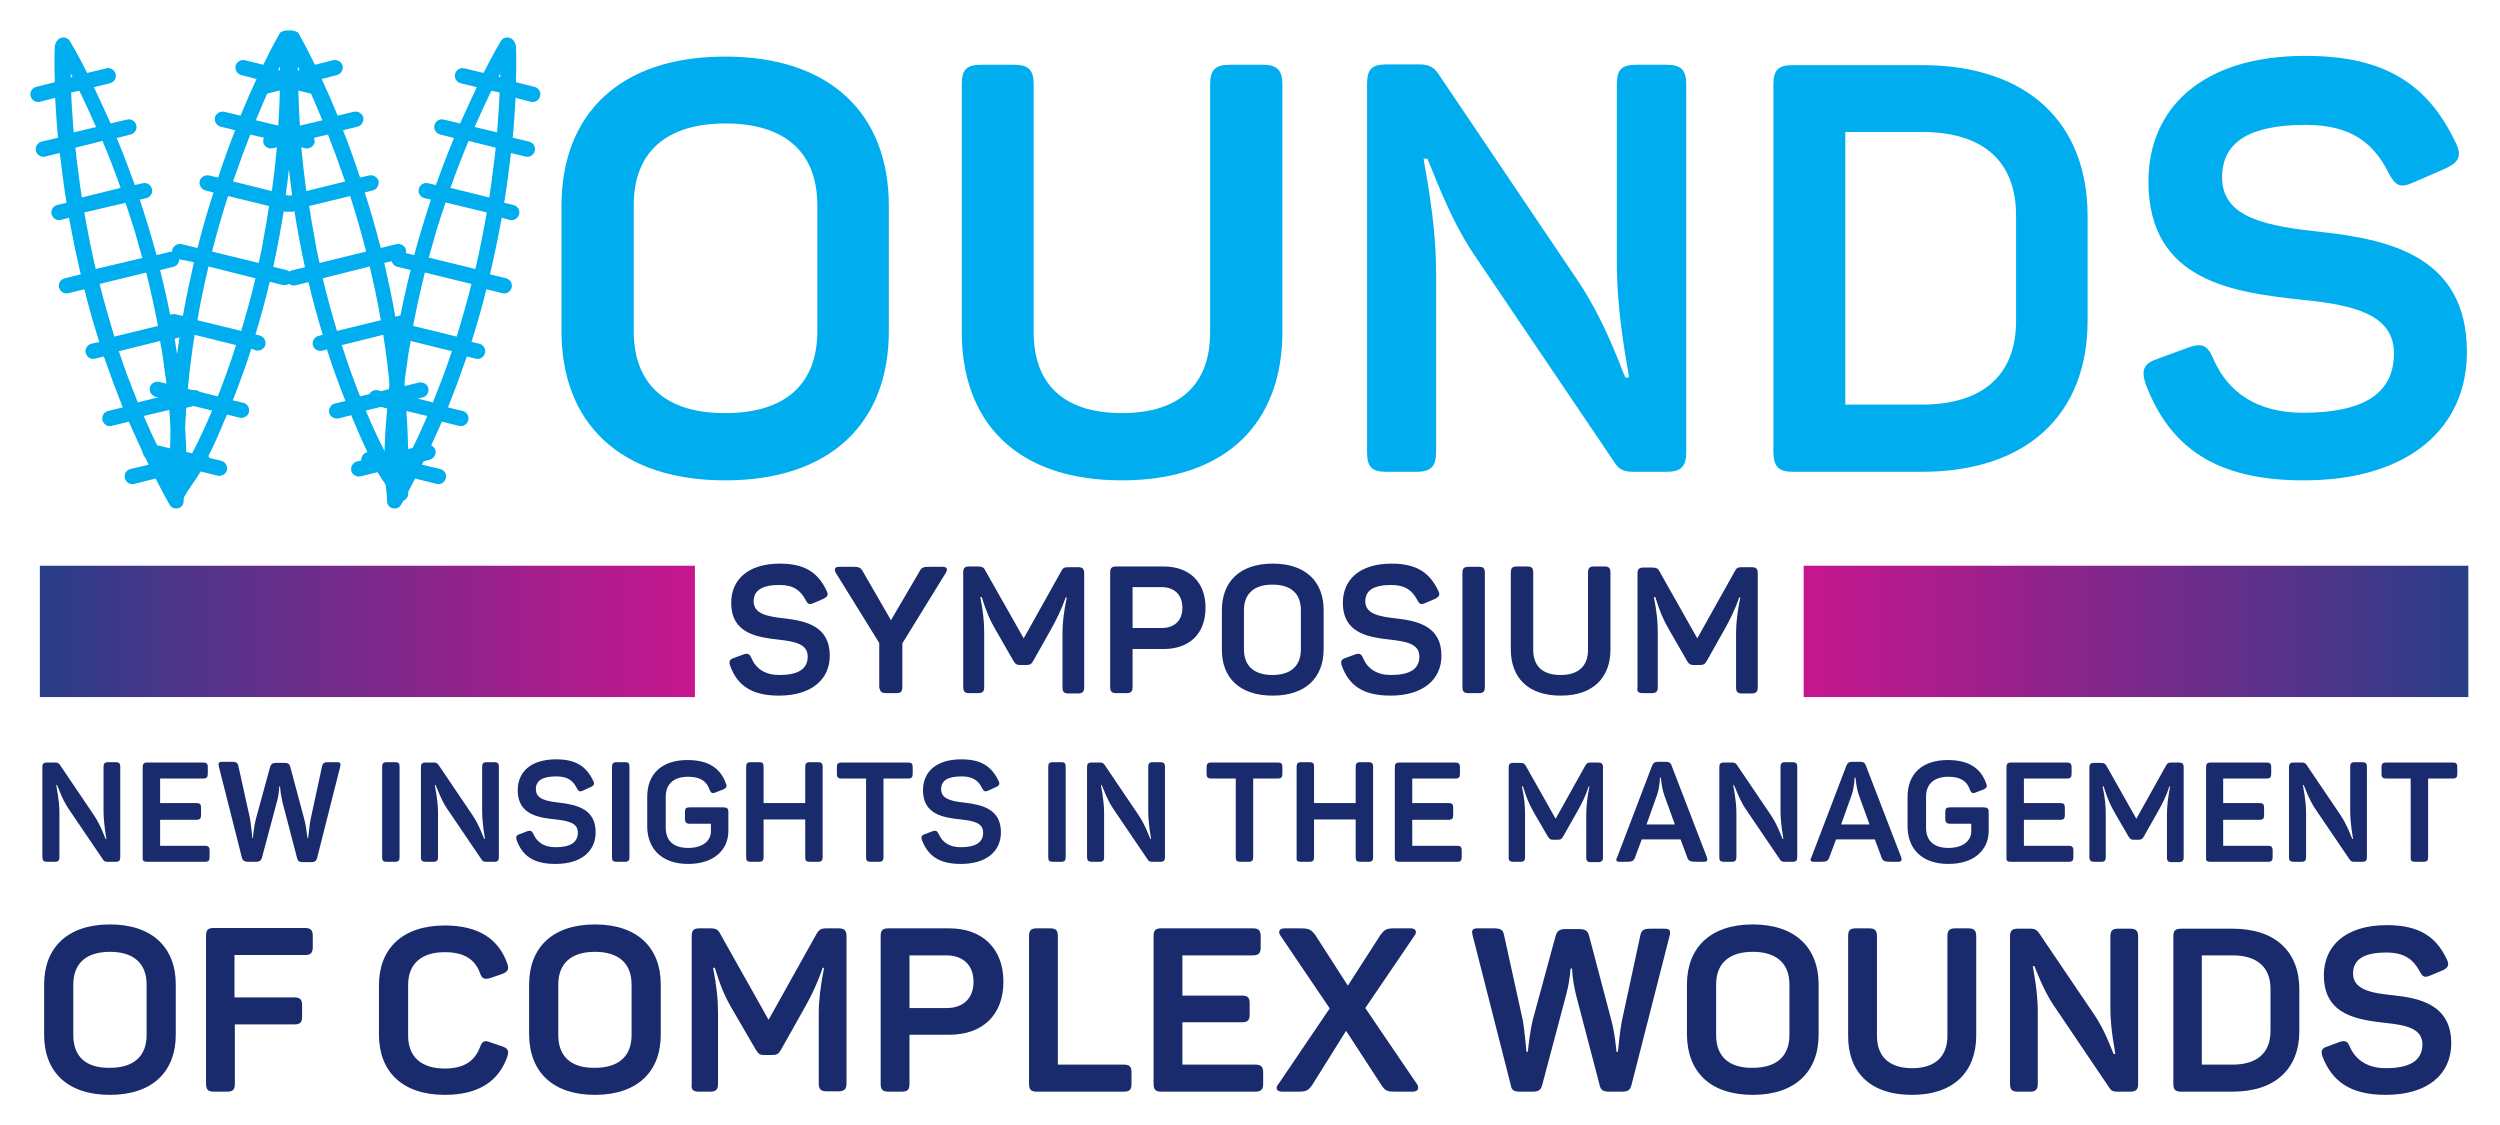
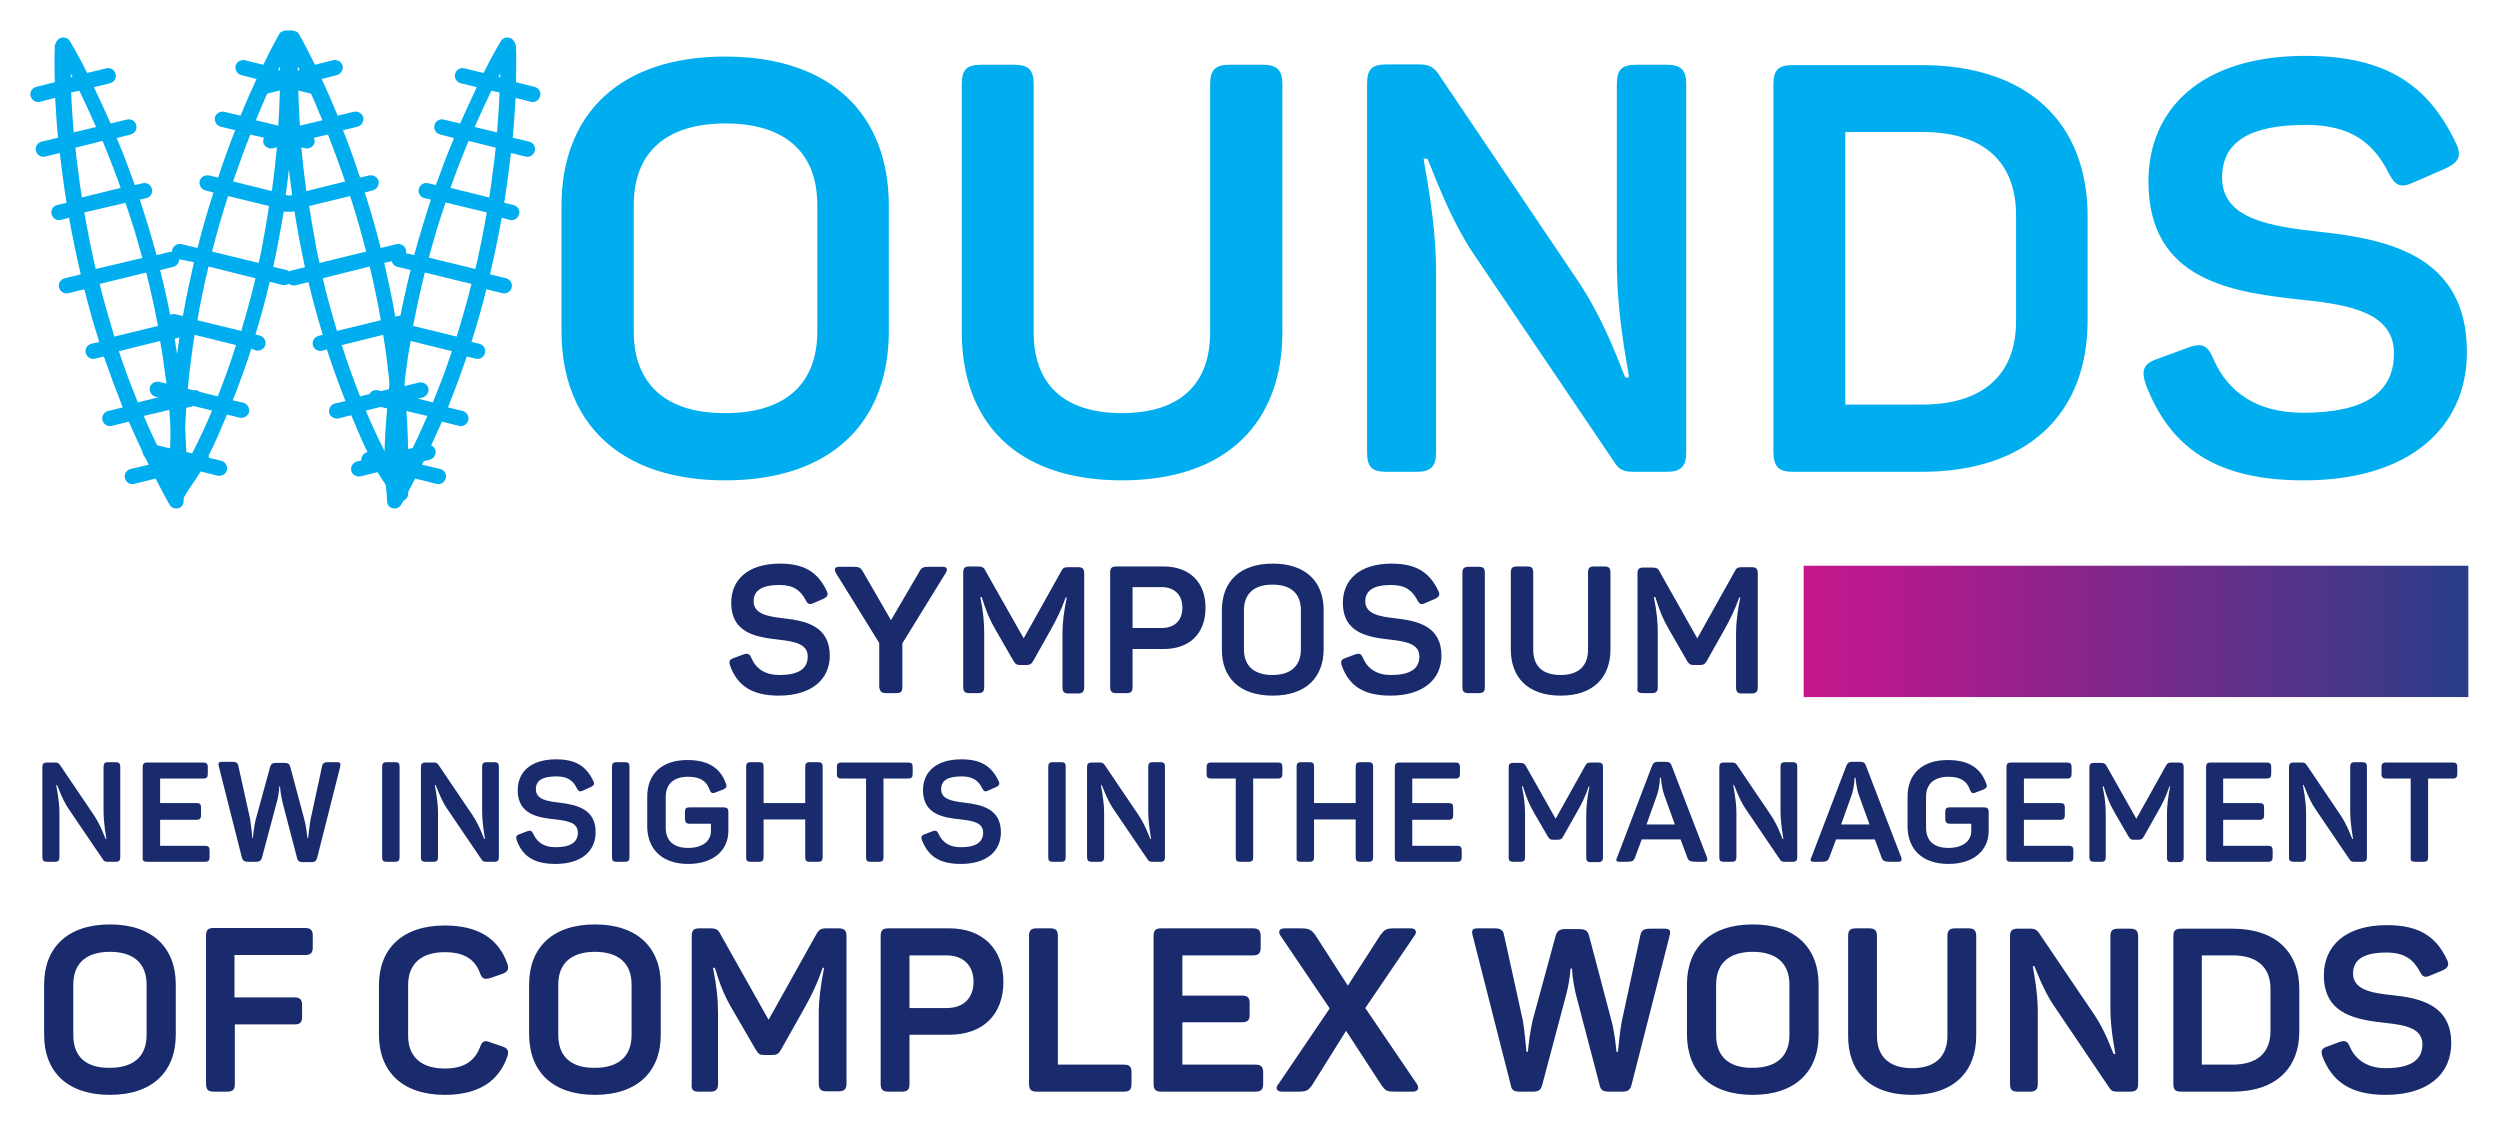
<svg xmlns="http://www.w3.org/2000/svg" xmlns:xlink="http://www.w3.org/1999/xlink" version="1.1" id="Layer_1" x="0px" y="0px" viewBox="0 0 702.6 316.3" style="enable-background:new 0 0 702.6 316.3;" xml:space="preserve">
  <style type="text/css">
	.st0{fill:#00AEEF;}
	.st1{clip-path:url(#SVGID_2_);fill:url(#SVGID_3_);}
	.st2{clip-path:url(#SVGID_5_);fill:url(#SVGID_6_);}
	.st3{fill:#192B6C;}
</style>
  <g>
    <g>
      <path class="st0" d="M647.4,135c29.6,0,45.9-14.7,45.9-36.1c0-26.9-21.9-31.6-40.9-33.7c-14.7-1.6-27.9-3.7-27.9-15.3    c0-10,7.7-14.8,23.5-14.8c12.7,0,19,5,23.3,13.5c1.9,3.7,3.4,4.3,6.9,2.7l9-3.9c3.9-1.8,4.8-3.7,2.9-7.4    c-7.6-15.9-19.3-24.3-42.2-24.3c-29.1,0-44.1,14.8-44.1,35.3c0,28.2,24,31.2,43.6,33.3c13.7,1.4,25.4,3.9,25.4,15    c0,11.6-9,16.7-25.6,16.7c-12.6,0-20.9-5.5-25.1-15c-1.6-3.9-3.1-4.7-6.9-3.4l-8.7,3.2c-4,1.3-4.8,3.1-3.5,7.1    C609.7,125.5,622.4,135,647.4,135 M518.6,113.7V37.1h21.6c17.1,0,26.4,8.2,26.4,23.5v29.6c0,15.3-9.5,23.5-26.4,23.5H518.6z     M503.9,132.6H540c29.9,0,46.7-16.3,46.7-42.5V60.8c0-26.2-16.7-42.5-46.7-42.5h-36.1c-4.2,0-5.5,1.4-5.5,5.5v103.4    C498.5,131.1,499.8,132.6,503.9,132.6 M389.6,132.6h8.5c4,0,5.5-1.5,5.5-5.5V76.6c0-15.3-3.5-30.8-3.5-32h1    c0.8,1,5.6,15.8,13.2,27l39.4,58.3c1.3,2.1,2.6,2.7,5.5,2.7h9.2c4,0,5.5-1.5,5.5-5.5V23.7c0-4-1.4-5.5-5.5-5.5h-8.5    c-4.2,0-5.5,1.4-5.5,5.5v49.9c0,16.3,3.4,30.9,3.4,32.5h-1c-0.8-1.3-5.2-15.1-13.5-27.4l-39.1-58c-1.1-1.6-2.4-2.6-5.3-2.6h-9.2    c-4.2,0-5.5,1.4-5.5,5.5v103.4C384.2,131.1,385.4,132.6,389.6,132.6 M315.3,135c29.6,0,45.1-16.4,45.1-41.7V23.7    c0-4-1.5-5.5-5.5-5.5h-9.3c-4,0-5.5,1.4-5.5,5.5v69.7c0,14.3-8.2,22.7-24.8,22.7c-16.6,0-24.8-8.4-24.8-22.7V23.7    c0-4-1.4-5.5-5.5-5.5h-9.2c-4.2,0-5.5,1.4-5.5,5.5v69.6C270.3,118.6,285.6,135,315.3,135 M178.1,93.1V57.7c0-15,9.2-23,25.8-23    c16.6,0,25.8,8,25.8,23v35.4c0,15-9.2,23-25.8,23C187.3,116.2,178.1,108.1,178.1,93.1 M203.8,135c29.6,0,46-16.1,46-42V57.9    c0-25.9-16.4-42-46-42c-29.6,0-46,16.1-46,42V93C157.8,118.9,174.2,135,203.8,135" />
      <path class="st0" d="M140.6,20.6c0,0.3,0,0.7,0,1.1l-0.5-0.1C140.3,21.3,140.4,21,140.6,20.6 M140.4,26c-0.1,3.2-0.4,7-0.7,11.2    l-6.3-1.5c1.7-3.9,3.3-7.3,4.7-10.2L140.4,26z M139.3,41.5l0,0.1c-0.2,2-0.4,3.9-0.7,5.9c-0.3,2.7-0.7,5.3-1.1,8l0,0l-10.9-2.7    c1.7-4.8,3.4-9.2,5.1-13.2L139.3,41.5z M136.8,59.7c-0.9,5.1-1.9,10.4-3.2,15.9l-13.1-3.2l0,0c0.7-2.5,1.4-5,2.1-7.4    c0.8-2.7,1.7-5.3,2.6-8l0-0.1L136.8,59.7z M132.5,79.8L132.5,79.8c-0.6,2.5-1.3,5-2,7.5c-0.7,2.4-1.4,4.8-2.1,7.2l0,0.1l-12.3-3    c1-5.2,2.1-10.2,3.3-15L132.5,79.8z M115.3,95.8l11.7,2.9l0,0c-0.8,2.5-1.7,4.9-2.6,7.4c-0.9,2.3-1.8,4.6-2.7,6.9l0,0.1l-8.4-2.1    l0,0c0.3-2.5,0.5-4.9,0.9-7.4c0.3-2.6,0.7-5.1,1.2-7.7L115.3,95.8z M112.9,115.2l7.2,1.7c-1.7,4-3.6,8-5.6,12.1l-2.2-0.5    C112.3,124,112.5,119.6,112.9,115.2 M112.4,132.9L112.4,132.9l-0.1,0.2c0-0.1,0-0.2,0-0.2L112.4,132.9z M143.1,10.6    c-0.9-0.2-1.8,0.1-2.3,0.9c0,0-2,3.2-4.9,9l-5.4-1.3c-1.1-0.3-2.3,0.4-2.6,1.6c-0.3,1.1,0.4,2.3,1.6,2.6l4.5,1.1    c-1.4,3-3,6.4-4.7,10.2l-4.6-1.1c-1.1-0.3-2.3,0.4-2.6,1.6c-0.3,1.1,0.4,2.3,1.6,2.6l3.9,1c-1.7,4-3.4,8.5-5.1,13.2l-2.2-0.5    c-1.1-0.3-2.3,0.4-2.6,1.6c-0.3,1.1,0.4,2.3,1.6,2.6l1.8,0.4c-1.6,4.9-3.2,10.1-4.7,15.6l-3.7-0.9c-1.1-0.3-2.3,0.4-2.6,1.6    c-0.3,1.1,0.4,2.3,1.6,2.6l3.7,0.9c-1.2,4.8-2.3,9.8-3.3,15l-1.2-0.3c-1.1-0.3-2.3,0.4-2.6,1.6c-0.3,1.1,0.4,2.3,1.6,2.6l1.4,0.4    l0,0.1c-0.4,2.5-0.8,5.1-1.2,7.6c-0.3,2.4-0.6,4.9-0.9,7.3l0,0.2l-3-0.7c-1.1-0.3-2.3,0.4-2.6,1.6c-0.3,1.1,0.4,2.3,1.6,2.6    l3.6,0.9l0,0c-0.2,2.2-0.3,4.4-0.5,6.6c-0.1,2.2-0.2,4.3-0.3,6.5l0,0.1l-3.8-0.9c-1.1-0.3-2.3,0.4-2.6,1.6    c-0.3,1.1,0.4,2.3,1.6,2.6l4.8,1.2c0.2,2.8,0.7,5.5,0.8,8.4c0,1.2,1,2.1,2.2,2c0.9,0,1.6-0.6,1.9-1.4l0.1-0.1    c0.6-1.1,1.2-2.2,1.8-3.3c0.6-1.2,1.2-2.3,1.8-3.5l0.1-0.1l6,1.5c1.1,0.3,2.3-0.4,2.6-1.6c0.3-1.1-0.4-2.3-1.6-2.6l-5.1-1.2    c2-4,3.8-8.1,5.6-12.1l4.8,1.2c1.1,0.3,2.3-0.4,2.6-1.6c0.3-1.1-0.4-2.3-1.6-2.6l-4.1-1l0,0c0.9-2.3,1.8-4.7,2.7-7    c0.9-2.4,1.7-4.9,2.6-7.3l0,0l2.5,0.6c1.1,0.3,2.3-0.4,2.6-1.6c0.3-1.1-0.4-2.3-1.6-2.6l-2.2-0.5c1.6-5,3-10,4.2-14.8l4.5,1.1    c1.1,0.3,2.3-0.4,2.6-1.6c0.3-1.1-0.4-2.3-1.6-2.6l-4.5-1.1c1.3-5.5,2.4-10.9,3.3-15.9l2.3,0.6c1.1,0.3,2.3-0.4,2.6-1.6    c0.3-1.1-0.4-2.3-1.6-2.6l-2.6-0.6c0.8-5,1.4-9.7,1.9-14l4.1,1c1.1,0.3,2.3-0.4,2.6-1.6c0.3-1.1-0.4-2.3-1.6-2.6l-4.6-1.1    c0.4-4.2,0.6-7.9,0.8-11.2l4.3,1.1c1.1,0.3,2.3-0.4,2.6-1.6c0.3-1.1-0.4-2.3-1.6-2.6l-5.2-1.3c0.2-6.5,0-10.2,0-10.2    C144.7,11.6,144,10.8,143.1,10.6" />
      <path class="st0" d="M19.9,20.6c0,0.3,0,0.7,0,1.1l0.5-0.1C20.2,21.3,20,21,19.9,20.6 M20,26c0.1,3.2,0.4,7,0.7,11.2l6.3-1.5    c-1.7-3.9-3.3-7.3-4.7-10.2L20,26z M21.2,41.5l0,0.1c0.2,2,0.4,3.9,0.7,5.9c0.3,2.7,0.7,5.3,1.1,8l0,0l10.9-2.7    c-1.7-4.8-3.4-9.2-5.1-13.2L21.2,41.5z M23.7,59.7c0.9,5.1,1.9,10.4,3.2,15.9L40,72.5l0,0c-0.7-2.5-1.4-5-2.1-7.4    c-0.8-2.7-1.7-5.3-2.6-8l0-0.1L23.7,59.7z M28,79.8L28,79.8c0.6,2.5,1.3,5,2,7.5c0.7,2.4,1.4,4.8,2.1,7.2l0,0.1l12.3-3    c-1-5.2-2.1-10.2-3.3-15L28,79.8z M45.1,95.8l-11.7,2.9l0,0c0.8,2.5,1.7,4.9,2.6,7.4c0.9,2.3,1.8,4.6,2.7,6.9l0,0.1l8.4-2.1l0,0    c-0.2-2.5-0.5-4.9-0.9-7.4c-0.3-2.6-0.7-5.1-1.2-7.7L45.1,95.8z M47.6,115.2l-7.2,1.7c1.7,4,3.6,8,5.6,12.1l2.2-0.5    C48.2,124,47.9,119.6,47.6,115.2 M48,132.9L48,132.9l0.1,0.2c0-0.1,0-0.2,0-0.2L48,132.9z M17.3,10.6c0.9-0.2,1.8,0.1,2.3,0.9    c0,0,2,3.2,4.9,9l5.4-1.3c1.1-0.3,2.3,0.4,2.6,1.6c0.3,1.1-0.4,2.3-1.6,2.6l-4.5,1.1c1.4,3,3,6.4,4.7,10.2l4.6-1.1    c1.1-0.3,2.3,0.4,2.6,1.6c0.3,1.1-0.4,2.3-1.6,2.6l-3.9,1c1.7,4,3.4,8.5,5.1,13.2l2.2-0.5c1.1-0.3,2.3,0.4,2.6,1.6    c0.3,1.1-0.4,2.3-1.6,2.6l-1.8,0.4c1.6,4.9,3.2,10.1,4.7,15.6l3.7-0.9c1.1-0.3,2.3,0.4,2.6,1.6c0.3,1.1-0.4,2.3-1.6,2.6l-3.7,0.9    c1.2,4.8,2.3,9.8,3.3,15l1.2-0.3c1.1-0.3,2.3,0.4,2.6,1.6c0.3,1.1-0.4,2.3-1.6,2.6l-1.4,0.4l0,0.1c0.4,2.5,0.8,5.1,1.2,7.6    c0.3,2.4,0.6,4.9,0.9,7.3l0,0.2l3-0.7c1.1-0.3,2.3,0.4,2.6,1.6c0.3,1.1-0.4,2.3-1.6,2.6l-3.6,0.9l0,0c0.2,2.2,0.3,4.4,0.5,6.6    c0.1,2.2,0.2,4.3,0.3,6.5l0,0.1l3.8-0.9c1.1-0.3,2.3,0.4,2.6,1.6c0.3,1.1-0.4,2.3-1.6,2.6l-4.8,1.2c-0.2,2.8-0.7,5.5-0.8,8.4    c0,1.2-1,2.1-2.2,2c-0.9,0-1.6-0.6-1.9-1.4l-0.1-0.1c-0.6-1.1-1.2-2.2-1.8-3.3c-0.6-1.2-1.2-2.3-1.8-3.5l-0.1-0.1l-6,1.5    c-1.1,0.3-2.3-0.4-2.6-1.6c-0.3-1.1,0.4-2.3,1.6-2.6l5.1-1.2c-2-4-3.8-8.1-5.6-12.1l-4.8,1.2c-1.1,0.3-2.3-0.4-2.6-1.6    c-0.3-1.1,0.4-2.3,1.6-2.6l4.1-1l0,0c-0.9-2.3-1.8-4.7-2.7-7c-0.9-2.4-1.7-4.9-2.6-7.3l0,0l-2.5,0.6c-1.1,0.3-2.3-0.4-2.6-1.6    c-0.3-1.1,0.4-2.3,1.6-2.6l2.2-0.5c-1.6-5-3-10-4.2-14.8l-4.5,1.1c-1.1,0.3-2.3-0.4-2.6-1.6c-0.3-1.1,0.4-2.3,1.6-2.6l4.5-1.1    c-1.3-5.5-2.4-10.9-3.3-15.9l-2.3,0.6c-1.1,0.3-2.3-0.4-2.6-1.6c-0.3-1.1,0.4-2.3,1.6-2.6l2.6-0.6c-0.8-5-1.4-9.7-1.9-14l-4.1,1    c-1.1,0.3-2.3-0.4-2.6-1.6c-0.3-1.1,0.4-2.3,1.6-2.6l4.6-1.1c-0.4-4.2-0.6-7.9-0.8-11.2l-4.3,1.1c-1.1,0.3-2.3-0.4-2.6-1.6    c-0.3-1.1,0.4-2.3,1.6-2.6l5.2-1.3c-0.2-6.5,0-10.2,0-10.2C15.7,11.6,16.4,10.8,17.3,10.6" />
      <path class="st0" d="M78.7,18.7c-0.2,0.3-0.3,0.6-0.5,1l0.5,0.1C78.7,19.4,78.7,19,78.7,18.7 M76.4,23.5    c-1.4,2.9-2.9,6.4-4.5,10.3l6.3,1.5c0.3-4.2,0.4-8,0.5-11.2L76.4,23.5z M70.3,37.8l0,0.1c-0.7,1.8-1.4,3.7-2.1,5.5    c-0.9,2.5-1.8,5.1-2.7,7.6l0,0l10.9,2.7c0.7-5,1.2-9.8,1.6-14.1L70.3,37.8z M64.1,55.1C62.5,60,61,65.2,59.6,70.7l13.1,3.2l0,0    c0.6-2.5,1.1-5.1,1.5-7.6c0.5-2.8,1-5.5,1.4-8.3l0-0.1L64.1,55.1z M58.6,74.9L58.6,74.9c-0.6,2.5-1.2,5.1-1.7,7.6    c-0.5,2.4-1,4.9-1.4,7.4l0,0.1l12.3,3c1.5-5.1,2.9-10,4-14.8L58.6,74.9z M66.4,97l-11.7-2.9l0,0c-0.4,2.6-0.8,5.1-1.1,7.7    c-0.3,2.5-0.6,4.9-0.8,7.4l0,0.1l8.4,2.1l0,0c0.9-2.3,1.8-4.6,2.6-6.9c0.9-2.4,1.7-4.9,2.5-7.4L66.4,97z M59.6,115.4l-7.2-1.8    c-0.3,4.4-0.5,8.8-0.6,13.3l2.2,0.5C56.1,123.4,57.9,119.4,59.6,115.4 M51.8,131.3L51.8,131.3l0,0.2c0-0.1,0.1-0.1,0.1-0.2    L51.8,131.3z M81.1,8.6c0.9,0.2,1.6,1,1.6,1.9c0,0,0.3,3.7,0.2,10.3l5.4,1.3c1.1,0.3,1.8,1.4,1.6,2.6c-0.3,1.1-1.4,1.8-2.6,1.6    l-4.5-1.1c-0.1,3.3-0.3,7.1-0.6,11.2l4.6,1.1c1.1,0.3,1.8,1.4,1.6,2.6c-0.3,1.1-1.4,1.8-2.6,1.6l-3.9-1c-0.4,4.4-0.9,9.1-1.6,14.1    l2.2,0.5c1.1,0.3,1.8,1.4,1.6,2.6c-0.3,1.1-1.4,1.8-2.6,1.6L79.8,59C79,64,78,69.4,76.8,75l3.7,0.9c1.1,0.3,1.8,1.4,1.6,2.6    c-0.3,1.1-1.4,1.8-2.6,1.6l-3.7-0.9c-1.1,4.8-2.5,9.8-4,14.8l1.2,0.3c1.1,0.3,1.8,1.4,1.6,2.6c-0.3,1.1-1.4,1.8-2.6,1.6L70.6,98    l0,0.1c-0.8,2.5-1.6,4.9-2.5,7.3c-0.8,2.3-1.7,4.6-2.6,6.9l-0.1,0.2l3,0.7c1.1,0.3,1.8,1.4,1.6,2.6c-0.3,1.1-1.4,1.8-2.6,1.6    l-3.6-0.9l0,0c-0.9,2-1.7,4.1-2.6,6.1c-0.9,2-1.8,4-2.8,5.9l0,0.1l3.8,0.9c1.1,0.3,1.8,1.4,1.6,2.6c-0.3,1.1-1.4,1.8-2.6,1.6    l-4.8-1.2c-1.4,2.4-3.2,4.6-4.6,7.1c-0.6,1-1.9,1.4-2.9,0.8c-0.8-0.4-1.2-1.3-1.1-2.1l0-0.1c0-1.2-0.1-2.5-0.1-3.7    c0-1.3,0-2.6,0-3.9v-0.1l-6-1.5c-1.1-0.3-1.8-1.4-1.6-2.6c0.3-1.1,1.4-1.8,2.6-1.6l5.1,1.2c0.1-4.5,0.3-8.9,0.7-13.3l-4.8-1.2    c-1.1-0.3-1.8-1.4-1.6-2.6c0.3-1.1,1.4-1.8,2.6-1.6l4.1,1l0,0c0.2-2.5,0.5-5,0.8-7.5c0.3-2.6,0.7-5.1,1.1-7.7l0,0l-2.5-0.6    c-1.1-0.3-1.8-1.4-1.6-2.6c0.3-1.1,1.4-1.8,2.6-1.6l2.2,0.5c0.9-5.2,2-10.2,3.1-15.1L50,72.8c-1.1-0.3-1.8-1.4-1.6-2.6    c0.3-1.1,1.4-1.8,2.6-1.6l4.5,1.1c1.4-5.5,2.9-10.7,4.5-15.6l-2.3-0.6c-1.1-0.3-1.8-1.4-1.6-2.6c0.3-1.1,1.4-1.8,2.6-1.6l2.6,0.6    c1.6-4.8,3.2-9.3,4.8-13.3l-4.1-1c-1.1-0.3-1.8-1.4-1.6-2.6c0.3-1.1,1.4-1.8,2.6-1.6l4.6,1.1c1.6-3.9,3.1-7.3,4.5-10.3l-4.3-1.1    c-1.1-0.3-1.8-1.4-1.6-2.6c0.3-1.1,1.4-1.8,2.6-1.6l5.2,1.3c2.8-5.8,4.7-9,4.7-9C79.2,8.8,80.2,8.4,81.1,8.6" />
      <path class="st0" d="M83.7,18.7c0.2,0.3,0.3,0.6,0.5,1l-0.5,0.1C83.7,19.4,83.7,19,83.7,18.7 M86.1,23.5c1.4,2.9,2.9,6.4,4.5,10.3    l-6.3,1.5c-0.3-4.2-0.4-8-0.5-11.2L86.1,23.5z M92.2,37.8l0,0.1c0.7,1.8,1.4,3.7,2.1,5.5c0.9,2.5,1.8,5.1,2.7,7.6l0,0l-10.9,2.7    c-0.7-5-1.2-9.8-1.6-14.1L92.2,37.8z M98.4,55.1c1.6,4.9,3.1,10.1,4.5,15.6l-13.1,3.2l0,0c-0.6-2.5-1.1-5.1-1.5-7.6    c-0.5-2.8-1-5.5-1.4-8.3l0-0.1L98.4,55.1z M103.9,74.9L103.9,74.9c0.6,2.5,1.2,5.1,1.7,7.6c0.5,2.4,1,4.9,1.4,7.4l0,0.1l-12.3,3    c-1.5-5.1-2.9-10-4-14.8L103.9,74.9z M96,97l11.7-2.9l0,0c0.4,2.6,0.8,5.1,1.1,7.7c0.3,2.5,0.6,4.9,0.8,7.4l0,0.1l-8.4,2.1l0,0    c-0.9-2.3-1.8-4.6-2.6-6.9c-0.9-2.4-1.7-4.9-2.5-7.4L96,97z M102.8,115.4l7.2-1.8c0.3,4.4,0.5,8.8,0.6,13.3l-2.2,0.5    C106.3,123.4,104.5,119.4,102.8,115.4 M110.6,131.3L110.6,131.3l0,0.2c0-0.1-0.1-0.1-0.1-0.2L110.6,131.3z M81.3,8.6    c-0.9,0.2-1.6,1-1.6,1.9c0,0-0.3,3.7-0.2,10.3l-5.4,1.3c-1.1,0.3-1.8,1.4-1.6,2.6c0.3,1.1,1.4,1.8,2.6,1.6l4.5-1.1    c0.1,3.3,0.3,7.1,0.6,11.2l-4.6,1.1c-1.1,0.3-1.8,1.4-1.6,2.6c0.3,1.1,1.4,1.8,2.6,1.6l3.9-1c0.4,4.4,0.9,9.1,1.6,14.1l-2.2,0.5    c-1.1,0.3-1.8,1.4-1.6,2.6c0.3,1.1,1.4,1.8,2.6,1.6l1.8-0.4c0.8,5.1,1.8,10.4,3,16l-3.7,0.9c-1.1,0.3-1.8,1.4-1.6,2.6    c0.3,1.1,1.4,1.8,2.6,1.6l3.7-0.9c1.1,4.8,2.5,9.8,4,14.8l-1.2,0.3c-1.1,0.3-1.8,1.4-1.6,2.6c0.3,1.1,1.4,1.8,2.6,1.6l1.4-0.4    l0,0.1c0.8,2.5,1.6,4.9,2.5,7.3c0.8,2.3,1.7,4.6,2.6,6.9l0.1,0.2l-3,0.7c-1.1,0.3-1.8,1.4-1.6,2.6c0.3,1.1,1.4,1.8,2.6,1.6    l3.6-0.9l0,0c0.9,2,1.7,4.1,2.6,6.1c0.9,2,1.8,4,2.8,5.9l0,0.1l-3.8,0.9c-1.1,0.3-1.8,1.4-1.6,2.6c0.3,1.1,1.4,1.8,2.6,1.6    l4.8-1.2c1.4,2.4,3.2,4.6,4.6,7.1c0.6,1,1.9,1.4,2.9,0.8c0.8-0.4,1.2-1.3,1.1-2.1l0-0.1c0-1.2,0.1-2.5,0.1-3.7c0-1.3,0-2.6,0-3.9    v-0.1l6-1.5c1.1-0.3,1.8-1.4,1.6-2.6c-0.3-1.1-1.4-1.8-2.6-1.6l-5.1,1.2c-0.1-4.5-0.3-8.9-0.7-13.3l4.8-1.2    c1.1-0.3,1.8-1.4,1.6-2.6c-0.3-1.1-1.4-1.8-2.6-1.6l-4.1,1l0,0c-0.2-2.5-0.5-5-0.8-7.5c-0.3-2.6-0.7-5.1-1.1-7.7l0,0l2.5-0.6    c1.1-0.3,1.8-1.4,1.6-2.6c-0.3-1.1-1.4-1.8-2.6-1.6l-2.2,0.5c-0.9-5.2-2-10.2-3.1-15.1l4.5-1.1c1.1-0.3,1.8-1.4,1.6-2.6    c-0.3-1.1-1.4-1.8-2.6-1.6l-4.5,1.1c-1.4-5.5-2.9-10.7-4.5-15.6l2.3-0.6c1.1-0.3,1.8-1.4,1.6-2.6c-0.3-1.1-1.4-1.8-2.6-1.6    l-2.6,0.6c-1.6-4.8-3.2-9.3-4.8-13.3l4.1-1c1.1-0.3,1.8-1.4,1.6-2.6c-0.3-1.1-1.4-1.8-2.6-1.6l-4.6,1.1c-1.6-3.9-3.1-7.3-4.5-10.3    l4.3-1.1c1.1-0.3,1.8-1.4,1.6-2.6c-0.3-1.1-1.4-1.8-2.6-1.6l-5.2,1.3c-2.8-5.8-4.7-9-4.7-9C83.2,8.8,82.2,8.4,81.3,8.6" />
    </g>
    <g>
      <defs>
        <rect id="SVGID_1_" x="506.9" y="159" width="186.8" height="36.9" />
      </defs>
      <clipPath id="SVGID_2_">
        <use xlink:href="#SVGID_1_" style="overflow:visible;" />
      </clipPath>
      <linearGradient id="SVGID_3_" gradientUnits="userSpaceOnUse" x1="155.21" y1="1398.19" x2="156.817" y2="1398.19" gradientTransform="matrix(116.17 0 0 -116.17 -17523.867 162605.828)">
        <stop offset="0" style="stop-color:#C6168D" />
        <stop offset="0.259" style="stop-color:#A11F8C" />
        <stop offset="0.834" style="stop-color:#453789" />
        <stop offset="1" style="stop-color:#293E88" />
      </linearGradient>
      <rect x="506.9" y="159" class="st1" width="186.8" height="36.9" />
    </g>
    <g>
      <defs>
        <rect id="SVGID_4_" x="11.2" y="159" width="184.1" height="36.9" />
      </defs>
      <clipPath id="SVGID_5_">
        <use xlink:href="#SVGID_4_" style="overflow:visible;" />
      </clipPath>
      <linearGradient id="SVGID_6_" gradientUnits="userSpaceOnUse" x1="165.544" y1="1398.205" x2="167.152" y2="1398.205" gradientTransform="matrix(-114.531 0 0 -114.531 19155.324 160315.812)">
        <stop offset="0" style="stop-color:#C6168D" />
        <stop offset="0.259" style="stop-color:#A11F8C" />
        <stop offset="0.834" style="stop-color:#453789" />
        <stop offset="1" style="stop-color:#293E88" />
      </linearGradient>
-       <rect x="11.2" y="159" class="st2" width="184.1" height="36.9" />
    </g>
    <g>
      <path class="st3" d="M670.5,307.7c11.9,0,18.4-5.9,18.4-14.5c0-10.8-8.8-12.7-16.4-13.5c-5.9-0.6-11.2-1.5-11.2-6.1    c0-4,3.1-5.9,9.4-5.9c5.1,0,7.6,2,9.4,5.4c0.8,1.5,1.4,1.7,2.8,1.1l3.6-1.5c1.5-0.7,1.9-1.5,1.2-3c-3-6.4-7.7-9.7-16.9-9.7    c-11.7,0-17.7,5.9-17.7,14.1c0,11.3,9.6,12.5,17.5,13.4c5.5,0.6,10.2,1.5,10.2,6c0,4.6-3.6,6.7-10.3,6.7c-5,0-8.4-2.2-10.1-6    c-0.6-1.5-1.2-1.9-2.8-1.4l-3.5,1.3c-1.6,0.5-1.9,1.2-1.4,2.8C655.4,303.9,660.5,307.7,670.5,307.7 M618.8,299.2v-30.7h8.7    c6.8,0,10.6,3.3,10.6,9.4v11.9c0,6.1-3.8,9.4-10.6,9.4H618.8z M613,306.8h14.5c12,0,18.7-6.5,18.7-17V278c0-10.5-6.7-17-18.7-17    H613c-1.7,0-2.2,0.6-2.2,2.2v41.4C610.8,306.2,611.3,306.8,613,306.8 M567.1,306.8h3.4c1.6,0,2.2-0.6,2.2-2.2v-20.3    c0-6.1-1.4-12.3-1.4-12.8h0.4c0.3,0.4,2.3,6.3,5.3,10.8l15.8,23.4c0.5,0.8,1,1.1,2.2,1.1h3.7c1.6,0,2.2-0.6,2.2-2.2v-41.4    c0-1.6-0.6-2.2-2.2-2.2h-3.4c-1.7,0-2.2,0.6-2.2,2.2v20c0,6.5,1.4,12.4,1.4,13H594c-0.3-0.5-2.1-6.1-5.4-11L572.9,262    c-0.5-0.6-1-1-2.1-1h-3.7c-1.7,0-2.2,0.6-2.2,2.2v41.4C564.9,306.2,565.4,306.8,567.1,306.8 M537.3,307.7    c11.9,0,18.1-6.6,18.1-16.7v-27.9c0-1.6-0.6-2.2-2.2-2.2h-3.7c-1.6,0-2.2,0.6-2.2,2.2v28c0,5.7-3.3,9.1-9.9,9.1    c-6.6,0-9.9-3.4-9.9-9.1v-28c0-1.6-0.6-2.2-2.2-2.2h-3.7c-1.7,0-2.2,0.6-2.2,2.2V291C519.3,301.1,525.4,307.7,537.3,307.7     M482.3,290.9v-14.2c0-6,3.7-9.2,10.3-9.2c6.6,0,10.3,3.2,10.3,9.2v14.2c0,6-3.7,9.2-10.3,9.2C486,300.2,482.3,297,482.3,290.9     M492.6,307.7c11.9,0,18.5-6.5,18.5-16.9v-14.1c0-10.4-6.6-16.9-18.5-16.9c-11.9,0-18.5,6.5-18.5,16.9v14.1    C474.2,301.3,480.7,307.7,492.6,307.7 M427.2,306.8h3.5c1.5,0,2.3-0.3,2.7-1.8l6.8-25.6c0.6-2.2,1-4.8,1.2-7.2h0.4    c0.1,2.5,0.6,5.2,1.1,7.3l6.7,25.6c0.3,1.4,1.2,1.7,2.7,1.7h3.5c1.5,0,2.3-0.3,2.7-1.8l10.7-41.9c0.4-1.5,0.2-2.1-1.4-2.1h-3.9    c-1.8,0-2.6,0.3-2.9,1.9l-5.2,24.1c-0.5,2.5-1,7.6-1.1,8.6h-0.4c-0.1-1.2-0.6-5.9-1.4-8.7l-6.3-23.9c-0.4-1.6-1.3-1.9-3-1.9h-3.4    c-1.7,0-2.5,0.3-3,1.9l-6.5,23.9c-0.6,2.5-1.2,7.3-1.3,8.7H429c-0.1-1.1-0.6-6.4-1-8.7l-5.3-24.1c-0.3-1.6-1.1-1.9-2.9-1.9h-4.5    c-1.6,0-1.8,0.6-1.4,2.1l10.7,42C424.8,306.5,425.7,306.8,427.2,306.8 M360.3,306.8h4.2c2.6,0,3.1-0.2,4.3-1.9l9.5-15.2l9.9,15.2    c1.2,1.8,1.7,1.9,4.3,1.9h4.5c1.6,0,2-1.1,1.1-2.3l-14.4-21.2l13.8-20.3c0.8-1,0.5-2.1-1-2.1h-4.5c-2.4,0-2.8,0.3-4,1.8l-9.2,14.3    l-9.2-14.3c-1.2-1.5-1.7-1.8-4.3-1.8h-4.3c-1.5,0-1.9,1-1.1,2.1l13.8,20.4l-14.3,21.1C358.3,305.7,358.7,306.8,360.3,306.8     M326.4,306.8h26.4c1.6,0,2.2-0.6,2.2-2.2v-3.2c0-1.6-0.6-2.2-2.2-2.2h-20.5v-11.9H349c1.7,0,2.2-0.6,2.2-2.2V282    c0-1.6-0.5-2.2-2.2-2.2h-16.7v-11.3h19.8c1.6,0,2.2-0.6,2.2-2.2v-3.2c0-1.6-0.6-2.2-2.2-2.2h-25.7c-1.7,0-2.2,0.6-2.2,2.2v41.4    C324.2,306.2,324.7,306.8,326.4,306.8 M291.4,306.8h24.4c1.7,0,2.2-0.6,2.2-2.2v-3.2c0-1.6-0.5-2.2-2.2-2.2h-18.5v-36.1    c0-1.6-0.5-2.2-2.2-2.2h-3.7c-1.7,0-2.2,0.6-2.2,2.2v41.4C289.2,306.2,289.7,306.8,291.4,306.8 M255.6,283.3v-14.8H266    c4.7,0,7.6,2.8,7.6,7.4c0,4.6-2.8,7.4-7.6,7.4H255.6z M249.7,306.8h3.7c1.7,0,2.2-0.6,2.2-2.2v-13.8h11.2    c9.4,0,15.2-5.6,15.2-14.9s-5.9-15-15.2-15h-17.1c-1.7,0-2.2,0.6-2.2,2.2v41.4C247.5,306.2,248,306.8,249.7,306.8 M196.4,306.8    h3.2c1.6,0,2.2-0.6,2.2-2.2v-19.6c0-4.1-0.4-7.9-1.4-13h0.5c1.6,5.2,2.8,8.1,5,11.8l6.5,11.2c0.8,1.3,1.2,1.5,2.5,1.5h2.1    c1.4,0,1.9-0.4,2.5-1.5l6.3-11.2c2.1-3.7,3.7-6.9,5.4-11.8h0.4c-1,5-1.5,9.2-1.5,12.8v19.7c0,1.6,0.6,2.2,2.2,2.2h3.3    c1.7,0,2.3-0.6,2.3-2.2v-41.4c0-1.6-0.6-2.2-2.3-2.2h-3.2c-1.7,0-2.2,0.3-3,1.7l-13.4,24l-13.5-24c-0.7-1.4-1.2-1.7-3.1-1.7h-2.8    c-1.7,0-2.2,0.6-2.2,2.2v41.4C194.2,306.2,194.7,306.8,196.4,306.8 M156.9,290.9v-14.2c0-6,3.7-9.2,10.3-9.2    c6.6,0,10.3,3.2,10.3,9.2v14.2c0,6-3.7,9.2-10.3,9.2C160.6,300.2,156.9,297,156.9,290.9 M167.2,307.7c11.9,0,18.5-6.5,18.5-16.9    v-14.1c0-10.4-6.6-16.9-18.5-16.9c-11.9,0-18.5,6.5-18.5,16.9v14.1C148.8,301.3,155.4,307.7,167.2,307.7 M125,307.7    c9.6,0,15.2-3.9,17.6-10.8c0.5-1.5,0.1-2.3-1.4-2.8l-3.5-1.2c-1.5-0.6-2.2-0.3-2.8,1.4c-1.5,3.9-4.5,6-9.9,6    c-6.6,0-10.3-3.3-10.3-9.2v-14.3c0-5.9,3.7-9.2,10.3-9.2c5.4,0,8.5,2,9.9,5.9c0.6,1.6,1.2,1.8,2.8,1.4l3.5-1.2    c1.5-0.6,1.9-1.3,1.4-2.8c-2.4-7-8.1-10.8-17.6-10.8c-11.9,0-18.5,6.5-18.5,16.8v14.1C106.6,301.3,113.2,307.7,125,307.7     M60.1,306.8h3.7c1.7,0,2.2-0.6,2.2-2.2v-16.7h16.7c1.6,0,2.2-0.5,2.2-2.2v-3.2c0-1.6-0.6-2.2-2.2-2.2H65.9v-11.9h19.8    c1.6,0,2.2-0.6,2.2-2.2v-3.2c0-1.6-0.6-2.2-2.2-2.2H60.1c-1.7,0-2.2,0.6-2.2,2.2v41.4C57.9,306.2,58.4,306.8,60.1,306.8     M20.6,290.9v-14.2c0-6,3.7-9.2,10.3-9.2c6.6,0,10.3,3.2,10.3,9.2v14.2c0,6-3.7,9.2-10.3,9.2C24.2,300.2,20.6,297,20.6,290.9     M30.9,307.7c11.9,0,18.5-6.5,18.5-16.9v-14.1c0-10.4-6.6-16.9-18.5-16.9c-11.9,0-18.5,6.5-18.5,16.9v14.1    C12.4,301.3,19,307.7,30.9,307.7" />
      <path class="st3" d="M678.8,242.2h2.3c1,0,1.3-0.4,1.3-1.3v-22.1h6.9c1,0,1.3-0.4,1.3-1.3v-1.9c0-1-0.3-1.3-1.3-1.3h-18.7    c-1,0-1.3,0.4-1.3,1.3v1.9c0,1,0.4,1.3,1.3,1.3h6.9v22.1C677.4,241.9,677.8,242.2,678.8,242.2 M644.7,242.2h2.1    c1,0,1.3-0.4,1.3-1.3v-12.4c0-3.8-0.9-7.5-0.9-7.9h0.2c0.2,0.2,1.4,3.9,3.2,6.6l9.7,14.3c0.3,0.5,0.6,0.7,1.3,0.7h2.3    c1,0,1.3-0.4,1.3-1.3v-25.4c0-1-0.4-1.3-1.3-1.3h-2.1c-1,0-1.3,0.4-1.3,1.3v12.3c0,4,0.8,7.6,0.8,8h-0.2c-0.2-0.3-1.3-3.7-3.3-6.7    l-9.6-14.2c-0.3-0.4-0.6-0.6-1.3-0.6h-2.3c-1,0-1.3,0.4-1.3,1.3v25.4C643.3,241.9,643.7,242.2,644.7,242.2 M621.2,242.2h16.2    c1,0,1.3-0.4,1.3-1.3v-1.9c0-1-0.4-1.3-1.3-1.3h-12.6v-7.3h10.2c1,0,1.3-0.4,1.3-1.3V227c0-1-0.3-1.3-1.3-1.3h-10.2v-6.9H637    c1,0,1.3-0.4,1.3-1.3v-1.9c0-1-0.4-1.3-1.3-1.3h-15.7c-1,0-1.3,0.4-1.3,1.3v25.4C619.9,241.9,620.2,242.2,621.2,242.2     M588.6,242.2h1.9c1,0,1.3-0.4,1.3-1.3v-12c0-2.5-0.2-4.8-0.9-7.9h0.3c1,3.2,1.7,4.9,3,7.2l4,6.9c0.5,0.8,0.8,0.9,1.5,0.9h1.3    c0.8,0,1.1-0.2,1.5-0.9l3.9-6.9c1.3-2.3,2.3-4.2,3.3-7.2h0.2c-0.6,3-0.9,5.6-0.9,7.9v12.1c0,1,0.4,1.3,1.3,1.3h2    c1,0,1.4-0.4,1.4-1.3v-25.4c0-1-0.4-1.3-1.4-1.3h-1.9c-1.1,0-1.3,0.2-1.8,1.1l-8.2,14.7l-8.3-14.7c-0.4-0.8-0.8-1-1.9-1h-1.7    c-1,0-1.3,0.4-1.3,1.3v25.4C587.3,241.9,587.6,242.2,588.6,242.2 M565.2,242.2h16.2c1,0,1.3-0.4,1.3-1.3v-1.9c0-1-0.4-1.3-1.3-1.3    h-12.6v-7.3H579c1,0,1.3-0.4,1.3-1.3V227c0-1-0.3-1.3-1.3-1.3h-10.2v-6.9h12.1c1,0,1.3-0.4,1.3-1.3v-1.9c0-1-0.4-1.3-1.3-1.3    h-15.7c-1,0-1.3,0.4-1.3,1.3v25.4C563.8,241.9,564.2,242.2,565.2,242.2 M547.6,242.8c7.3,0,11.3-4,11.3-9.3v-5.3    c0-1-0.4-1.3-1.4-1.3H548c-1,0-1.3,0.3-1.3,1.3v1.9c0,1,0.4,1.4,1.3,1.4h6v2.1c0,2.7-2.3,4.7-6.4,4.7c-4.1,0-6.3-2-6.3-5.7v-8.7    c0-3.6,2.3-5.6,6.3-5.6c3.3,0,5.2,1.2,6,3.6c0.4,1,0.8,1.2,1.7,0.8l2.1-0.8c0.9-0.4,1.2-0.8,0.8-1.7c-1.5-4.3-4.9-6.6-10.8-6.6    c-7.3,0-11.3,4-11.3,10.3v8.7C536.3,238.8,540.3,242.8,547.6,242.8 M517.4,231.8l3-8.4c0.8-2.4,0.8-4.7,0.8-4.8h0.3    c0,0,0.1,2.4,0.9,4.8l3,8.3H517.4z M509.8,242.2h1.8c1.7,0,2.1-0.2,2.5-1.2l1.9-5.1h10.9l1.9,5.1c0.3,0.9,0.8,1.2,2.5,1.2h2.1    c1,0,1.2-0.4,0.9-1.3l-9.9-25.7c-0.3-0.9-0.8-1.1-1.7-1.1h-2.1c-0.9,0-1.3,0.2-1.7,1.1l-9.8,25.7    C508.6,241.8,508.8,242.2,509.8,242.2 M484.6,242.2h2.1c1,0,1.3-0.4,1.3-1.3v-12.4c0-3.8-0.9-7.5-0.9-7.9h0.2    c0.2,0.2,1.4,3.9,3.2,6.6l9.7,14.3c0.3,0.5,0.6,0.7,1.3,0.7h2.3c1,0,1.3-0.4,1.3-1.3v-25.4c0-1-0.4-1.3-1.3-1.3h-2.1    c-1,0-1.3,0.4-1.3,1.3v12.3c0,4,0.8,7.6,0.8,8H501c-0.2-0.3-1.3-3.7-3.3-6.7l-9.6-14.2c-0.3-0.4-0.6-0.6-1.3-0.6h-2.3    c-1,0-1.3,0.4-1.3,1.3v25.4C483.2,241.9,483.5,242.2,484.6,242.2 M462.7,231.8l3-8.4c0.8-2.4,0.8-4.7,0.8-4.8h0.3    c0,0,0.1,2.4,0.9,4.8l3,8.3H462.7z M455.2,242.2h1.8c1.7,0,2.1-0.2,2.5-1.2l1.9-5.1h10.9l1.9,5.1c0.3,0.9,0.8,1.2,2.5,1.2h2.1    c1,0,1.2-0.4,0.9-1.3l-9.9-25.7c-0.3-0.9-0.8-1.1-1.7-1.1h-2.1c-0.9,0-1.3,0.2-1.7,1.1l-9.8,25.7    C454,241.8,454.2,242.2,455.2,242.2 M425.4,242.2h1.9c1,0,1.3-0.4,1.3-1.3v-12c0-2.5-0.2-4.8-0.9-7.9h0.3c1,3.2,1.7,4.9,3,7.2    l4,6.9c0.5,0.8,0.8,0.9,1.5,0.9h1.3c0.8,0,1.1-0.2,1.5-0.9l3.9-6.9c1.3-2.3,2.3-4.2,3.3-7.2h0.2c-0.6,3-0.9,5.6-0.9,7.9v12.1    c0,1,0.4,1.3,1.3,1.3h2c1,0,1.4-0.4,1.4-1.3v-25.4c0-1-0.4-1.3-1.4-1.3h-1.9c-1.1,0-1.3,0.2-1.8,1.1l-8.2,14.7l-8.3-14.7    c-0.4-0.8-0.8-1-1.9-1h-1.7c-1,0-1.3,0.4-1.3,1.3v25.4C424,241.9,424.4,242.2,425.4,242.2 M393.3,242.2h16.2c1,0,1.3-0.4,1.3-1.3    v-1.9c0-1-0.4-1.3-1.3-1.3h-12.6v-7.3h10.2c1,0,1.3-0.4,1.3-1.3V227c0-1-0.3-1.3-1.3-1.3h-10.2v-6.9h12.1c1,0,1.3-0.4,1.3-1.3    v-1.9c0-1-0.4-1.3-1.3-1.3h-15.7c-1,0-1.3,0.4-1.3,1.3v25.4C392,241.9,392.3,242.2,393.3,242.2 M365.7,242.2h2.3    c1,0,1.3-0.4,1.3-1.3v-10.6H381v10.6c0,1,0.3,1.3,1.3,1.3h2.3c1,0,1.3-0.4,1.3-1.3v-25.4c0-1-0.4-1.3-1.3-1.3h-2.3    c-1,0-1.3,0.4-1.3,1.3v10.2h-11.7v-10.2c0-1-0.3-1.3-1.3-1.3h-2.3c-1,0-1.3,0.4-1.3,1.3v25.4C364.3,241.9,364.6,242.2,365.7,242.2     M348.6,242.2h2.3c1,0,1.3-0.4,1.3-1.3v-22.1h6.9c1,0,1.3-0.4,1.3-1.3v-1.9c0-1-0.3-1.3-1.3-1.3h-18.7c-1,0-1.3,0.4-1.3,1.3v1.9    c0,1,0.4,1.3,1.3,1.3h6.9v22.1C347.3,241.9,347.6,242.2,348.6,242.2 M306.9,242.2h2.1c1,0,1.3-0.4,1.3-1.3v-12.4    c0-3.8-0.9-7.5-0.9-7.9h0.2c0.2,0.2,1.4,3.9,3.2,6.6l9.7,14.3c0.3,0.5,0.6,0.7,1.3,0.7h2.3c1,0,1.3-0.4,1.3-1.3v-25.4    c0-1-0.4-1.3-1.3-1.3h-2.1c-1,0-1.3,0.4-1.3,1.3v12.3c0,4,0.8,7.6,0.8,8h-0.2c-0.2-0.3-1.3-3.7-3.3-6.7l-9.6-14.2    c-0.3-0.4-0.6-0.6-1.3-0.6h-2.3c-1,0-1.3,0.4-1.3,1.3v25.4C305.6,241.9,305.9,242.2,306.9,242.2 M295.9,242.2h2.3    c1,0,1.3-0.4,1.3-1.3v-25.4c0-1-0.3-1.3-1.3-1.3h-2.3c-1,0-1.3,0.4-1.3,1.3v25.4C294.6,241.9,294.9,242.2,295.9,242.2 M270,242.8    c7.3,0,11.3-3.6,11.3-8.9c0-6.6-5.4-7.7-10-8.3c-3.6-0.4-6.8-0.9-6.8-3.8c0-2.5,1.9-3.6,5.8-3.6c3.1,0,4.7,1.2,5.7,3.3    c0.5,0.9,0.8,1.1,1.7,0.7l2.2-1c0.9-0.4,1.2-0.9,0.7-1.8c-1.9-3.9-4.7-6-10.4-6c-7.2,0-10.8,3.6-10.8,8.7c0,6.9,5.9,7.7,10.7,8.2    c3.4,0.4,6.2,0.9,6.2,3.7c0,2.8-2.2,4.1-6.3,4.1c-3.1,0-5.1-1.3-6.2-3.7c-0.4-0.9-0.8-1.1-1.7-0.8l-2.1,0.8    c-1,0.3-1.2,0.8-0.9,1.7C260.8,240.5,263.9,242.8,270,242.8 M244.7,242.2h2.3c1,0,1.3-0.4,1.3-1.3v-22.1h6.9c1,0,1.3-0.4,1.3-1.3    v-1.9c0-1-0.3-1.3-1.3-1.3h-18.7c-1,0-1.3,0.4-1.3,1.3v1.9c0,1,0.4,1.3,1.3,1.3h6.9v22.1C243.4,241.9,243.7,242.2,244.7,242.2     M211,242.2h2.3c1,0,1.3-0.4,1.3-1.3v-10.6h11.7v10.6c0,1,0.3,1.3,1.3,1.3h2.3c1,0,1.3-0.4,1.3-1.3v-25.4c0-1-0.4-1.3-1.3-1.3    h-2.3c-1,0-1.3,0.4-1.3,1.3v10.2h-11.7v-10.2c0-1-0.3-1.3-1.3-1.3H211c-1,0-1.3,0.4-1.3,1.3v25.4C209.7,241.9,210,242.2,211,242.2     M193.4,242.8c7.3,0,11.3-4,11.3-9.3v-5.3c0-1-0.4-1.3-1.4-1.3h-9.5c-1,0-1.3,0.3-1.3,1.3v1.9c0,1,0.4,1.4,1.3,1.4h6v2.1    c0,2.7-2.3,4.7-6.4,4.7c-4.1,0-6.3-2-6.3-5.7v-8.7c0-3.6,2.3-5.6,6.3-5.6c3.3,0,5.2,1.2,6,3.6c0.4,1,0.8,1.2,1.7,0.8l2.1-0.8    c0.9-0.4,1.2-0.8,0.8-1.7c-1.5-4.3-4.9-6.6-10.8-6.6c-7.3,0-11.3,4-11.3,10.3v8.7C182.1,238.8,186.2,242.8,193.4,242.8     M173.3,242.2h2.3c1,0,1.3-0.4,1.3-1.3v-25.4c0-1-0.3-1.3-1.3-1.3h-2.3c-1,0-1.3,0.4-1.3,1.3v25.4    C172,241.9,172.3,242.2,173.3,242.2 M156.1,242.8c7.3,0,11.3-3.6,11.3-8.9c0-6.6-5.4-7.7-10-8.3c-3.6-0.4-6.8-0.9-6.8-3.8    c0-2.5,1.9-3.6,5.8-3.6c3.1,0,4.7,1.2,5.7,3.3c0.5,0.9,0.8,1.1,1.7,0.7l2.2-1c0.9-0.4,1.2-0.9,0.7-1.8c-1.9-3.9-4.7-6-10.4-6    c-7.2,0-10.8,3.6-10.8,8.7c0,6.9,5.9,7.7,10.7,8.2c3.4,0.4,6.2,0.9,6.2,3.7c0,2.8-2.2,4.1-6.3,4.1c-3.1,0-5.1-1.3-6.2-3.7    c-0.4-0.9-0.8-1.1-1.7-0.8l-2.1,0.8c-1,0.3-1.2,0.8-0.9,1.7C146.8,240.5,149.9,242.8,156.1,242.8 M119.7,242.2h2.1    c1,0,1.3-0.4,1.3-1.3v-12.4c0-3.8-0.9-7.5-0.9-7.9h0.2c0.2,0.2,1.4,3.9,3.2,6.6l9.7,14.3c0.3,0.5,0.6,0.7,1.3,0.7h2.3    c1,0,1.3-0.4,1.3-1.3v-25.4c0-1-0.4-1.3-1.3-1.3h-2.1c-1,0-1.3,0.4-1.3,1.3v12.3c0,4,0.8,7.6,0.8,8h-0.2c-0.2-0.3-1.3-3.7-3.3-6.7    l-9.6-14.2c-0.3-0.4-0.6-0.6-1.3-0.6h-2.3c-1,0-1.3,0.4-1.3,1.3v25.4C118.3,241.9,118.7,242.2,119.7,242.2 M108.7,242.2h2.3    c1,0,1.3-0.4,1.3-1.3v-25.4c0-1-0.3-1.3-1.3-1.3h-2.3c-1,0-1.3,0.4-1.3,1.3v25.4C107.4,241.9,107.7,242.2,108.7,242.2 M69.8,242.2    h2.1c0.9,0,1.4-0.2,1.7-1.1l4.2-15.7c0.4-1.3,0.6-2.9,0.7-4.4h0.2c0.1,1.5,0.4,3.2,0.7,4.5l4.1,15.7c0.2,0.9,0.8,1.1,1.7,1.1h2.2    c0.9,0,1.4-0.2,1.7-1.1l6.5-25.7c0.2-0.9,0.1-1.3-0.9-1.3h-2.4c-1.1,0-1.6,0.2-1.8,1.2l-3.2,14.8c-0.3,1.5-0.6,4.6-0.7,5.3h-0.2    c-0.1-0.8-0.4-3.6-0.9-5.3l-3.9-14.6c-0.2-1-0.8-1.2-1.8-1.2h-2.1c-1,0-1.5,0.2-1.8,1.2l-4,14.6c-0.4,1.5-0.8,4.5-0.8,5.3h-0.2    c0-0.7-0.4-3.9-0.6-5.3L67,215.3c-0.2-1-0.7-1.2-1.8-1.2h-2.8c-1,0-1.1,0.4-0.9,1.3l6.5,25.7C68.3,242,68.9,242.2,69.8,242.2     M41.4,242.2h16.2c1,0,1.3-0.4,1.3-1.3v-1.9c0-1-0.4-1.3-1.3-1.3H45v-7.3h10.2c1,0,1.3-0.4,1.3-1.3V227c0-1-0.3-1.3-1.3-1.3H45    v-6.9h12.1c1,0,1.3-0.4,1.3-1.3v-1.9c0-1-0.4-1.3-1.3-1.3H41.4c-1,0-1.3,0.4-1.3,1.3v25.4C40,241.9,40.4,242.2,41.4,242.2     M13.3,242.2h2.1c1,0,1.3-0.4,1.3-1.3v-12.4c0-3.8-0.9-7.5-0.9-7.9h0.2c0.2,0.2,1.4,3.9,3.2,6.6l9.7,14.3c0.3,0.5,0.6,0.7,1.3,0.7    h2.3c1,0,1.3-0.4,1.3-1.3v-25.4c0-1-0.4-1.3-1.3-1.3h-2.1c-1,0-1.3,0.4-1.3,1.3v12.3c0,4,0.8,7.6,0.8,8h-0.2    c-0.2-0.3-1.3-3.7-3.3-6.7l-9.6-14.2c-0.3-0.4-0.6-0.6-1.3-0.6h-2.3c-1,0-1.3,0.4-1.3,1.3v25.4C12,241.9,12.3,242.2,13.3,242.2" />
      <path class="st3" d="M461.7,194.8h2.5c1.3,0,1.7-0.5,1.7-1.7v-15.2c0-3.2-0.3-6.1-1.1-10.1h0.4c1.3,4.1,2.2,6.3,3.9,9.2l5,8.7    c0.6,1,1,1.2,2,1.2h1.6c1.1,0,1.5-0.3,2-1.2l4.9-8.7c1.6-2.9,2.9-5.4,4.2-9.1h0.3c-0.8,3.9-1.2,7.1-1.2,10v15.3    c0,1.3,0.5,1.7,1.7,1.7h2.6c1.3,0,1.8-0.5,1.8-1.7v-32.1c0-1.3-0.5-1.7-1.8-1.7h-2.5c-1.4,0-1.7,0.2-2.3,1.4l-10.4,18.6    l-10.5-18.6c-0.5-1.1-1-1.3-2.4-1.3h-2.2c-1.3,0-1.7,0.5-1.7,1.7v32.1C460,194.3,460.4,194.8,461.7,194.8 M438.6,195.5    c9.2,0,14-5.1,14-13v-21.6c0-1.3-0.5-1.7-1.7-1.7H448c-1.3,0-1.7,0.5-1.7,1.7v21.7c0,4.5-2.6,7.1-7.7,7.1c-5.2,0-7.7-2.6-7.7-7.1    v-21.7c0-1.3-0.5-1.7-1.7-1.7h-2.9c-1.3,0-1.7,0.5-1.7,1.7v21.6C424.6,190.4,429.4,195.5,438.6,195.5 M412.7,194.8h2.9    c1.3,0,1.7-0.5,1.7-1.7v-32.1c0-1.3-0.4-1.7-1.7-1.7h-2.9c-1.3,0-1.7,0.5-1.7,1.7v32.1C411,194.3,411.4,194.8,412.7,194.8     M390.8,195.5c9.2,0,14.3-4.6,14.3-11.2c0-8.4-6.8-9.8-12.7-10.5c-4.6-0.5-8.7-1.2-8.7-4.8c0-3.1,2.4-4.6,7.3-4.6    c4,0,5.9,1.6,7.3,4.2c0.6,1.2,1.1,1.4,2.2,0.9l2.8-1.2c1.2-0.6,1.5-1.2,0.9-2.3c-2.4-5-6-7.6-13.1-7.6c-9.1,0-13.7,4.6-13.7,11    c0,8.8,7.5,9.7,13.6,10.4c4.3,0.5,7.9,1.2,7.9,4.7c0,3.6-2.8,5.2-8,5.2c-3.9,0-6.5-1.7-7.8-4.7c-0.5-1.2-1-1.5-2.2-1.1l-2.7,1    c-1.3,0.4-1.5,1-1.1,2.2C379.1,192.6,383,195.5,390.8,195.5 M349.6,182.5v-11c0-4.7,2.9-7.2,8-7.2c5.2,0,8,2.5,8,7.2v11    c0,4.7-2.9,7.2-8,7.2C352.5,189.7,349.6,187.2,349.6,182.5 M357.7,195.5c9.2,0,14.3-5,14.3-13.1v-10.9c0-8.1-5.1-13.1-14.3-13.1    c-9.2,0-14.3,5-14.3,13.1v10.9C343.3,190.5,348.4,195.5,357.7,195.5 M318.3,176.5v-11.5h8.1c3.7,0,5.9,2.2,5.9,5.8    c0,3.6-2.2,5.7-5.9,5.7H318.3z M313.7,194.8h2.9c1.3,0,1.7-0.5,1.7-1.7v-10.7h8.7c7.3,0,11.8-4.3,11.8-11.6    c0-7.3-4.6-11.6-11.8-11.6h-13.3c-1.3,0-1.7,0.5-1.7,1.7v32.1C312,194.3,312.4,194.8,313.7,194.8 M272.4,194.8h2.5    c1.3,0,1.7-0.5,1.7-1.7v-15.2c0-3.2-0.3-6.1-1.1-10.1h0.4c1.3,4.1,2.2,6.3,3.9,9.2l5,8.7c0.6,1,1,1.2,2,1.2h1.6    c1.1,0,1.5-0.3,2-1.2l4.9-8.7c1.6-2.9,2.9-5.4,4.2-9.1h0.3c-0.8,3.9-1.2,7.1-1.2,10v15.3c0,1.3,0.5,1.7,1.7,1.7h2.6    c1.3,0,1.8-0.5,1.8-1.7v-32.1c0-1.3-0.5-1.7-1.8-1.7h-2.5c-1.4,0-1.7,0.2-2.3,1.4l-10.4,18.6L277,160.5c-0.5-1.1-1-1.3-2.4-1.3    h-2.2c-1.3,0-1.7,0.5-1.7,1.7v32.1C270.7,194.3,271.1,194.8,272.4,194.8 M249,194.8h2.9c1.3,0,1.7-0.5,1.7-1.7v-12.3l12.2-19.8    c0.6-1,0.4-1.7-0.9-1.7h-3.3c-2,0-2.6,0-3.3,1.5l-7.9,13.5l-7.8-13.5c-0.8-1.5-1.3-1.5-3.3-1.5h-3.5c-1.3,0-1.4,0.8-0.9,1.7    l12.2,19.7v12.4C247.3,194.3,247.7,194.8,249,194.8 M218.9,195.5c9.2,0,14.3-4.6,14.3-11.2c0-8.4-6.8-9.8-12.7-10.5    c-4.6-0.5-8.7-1.2-8.7-4.8c0-3.1,2.4-4.6,7.3-4.6c4,0,5.9,1.6,7.3,4.2c0.6,1.2,1.1,1.4,2.2,0.9l2.8-1.2c1.2-0.6,1.5-1.2,0.9-2.3    c-2.4-5-6-7.6-13.1-7.6c-9.1,0-13.7,4.6-13.7,11c0,8.8,7.5,9.7,13.6,10.4c4.3,0.5,7.9,1.2,7.9,4.7c0,3.6-2.8,5.2-8,5.2    c-3.9,0-6.5-1.7-7.8-4.7c-0.5-1.2-1-1.5-2.2-1.1l-2.7,1c-1.3,0.4-1.5,1-1.1,2.2C207.2,192.6,211.2,195.5,218.9,195.5" />
    </g>
  </g>
</svg>